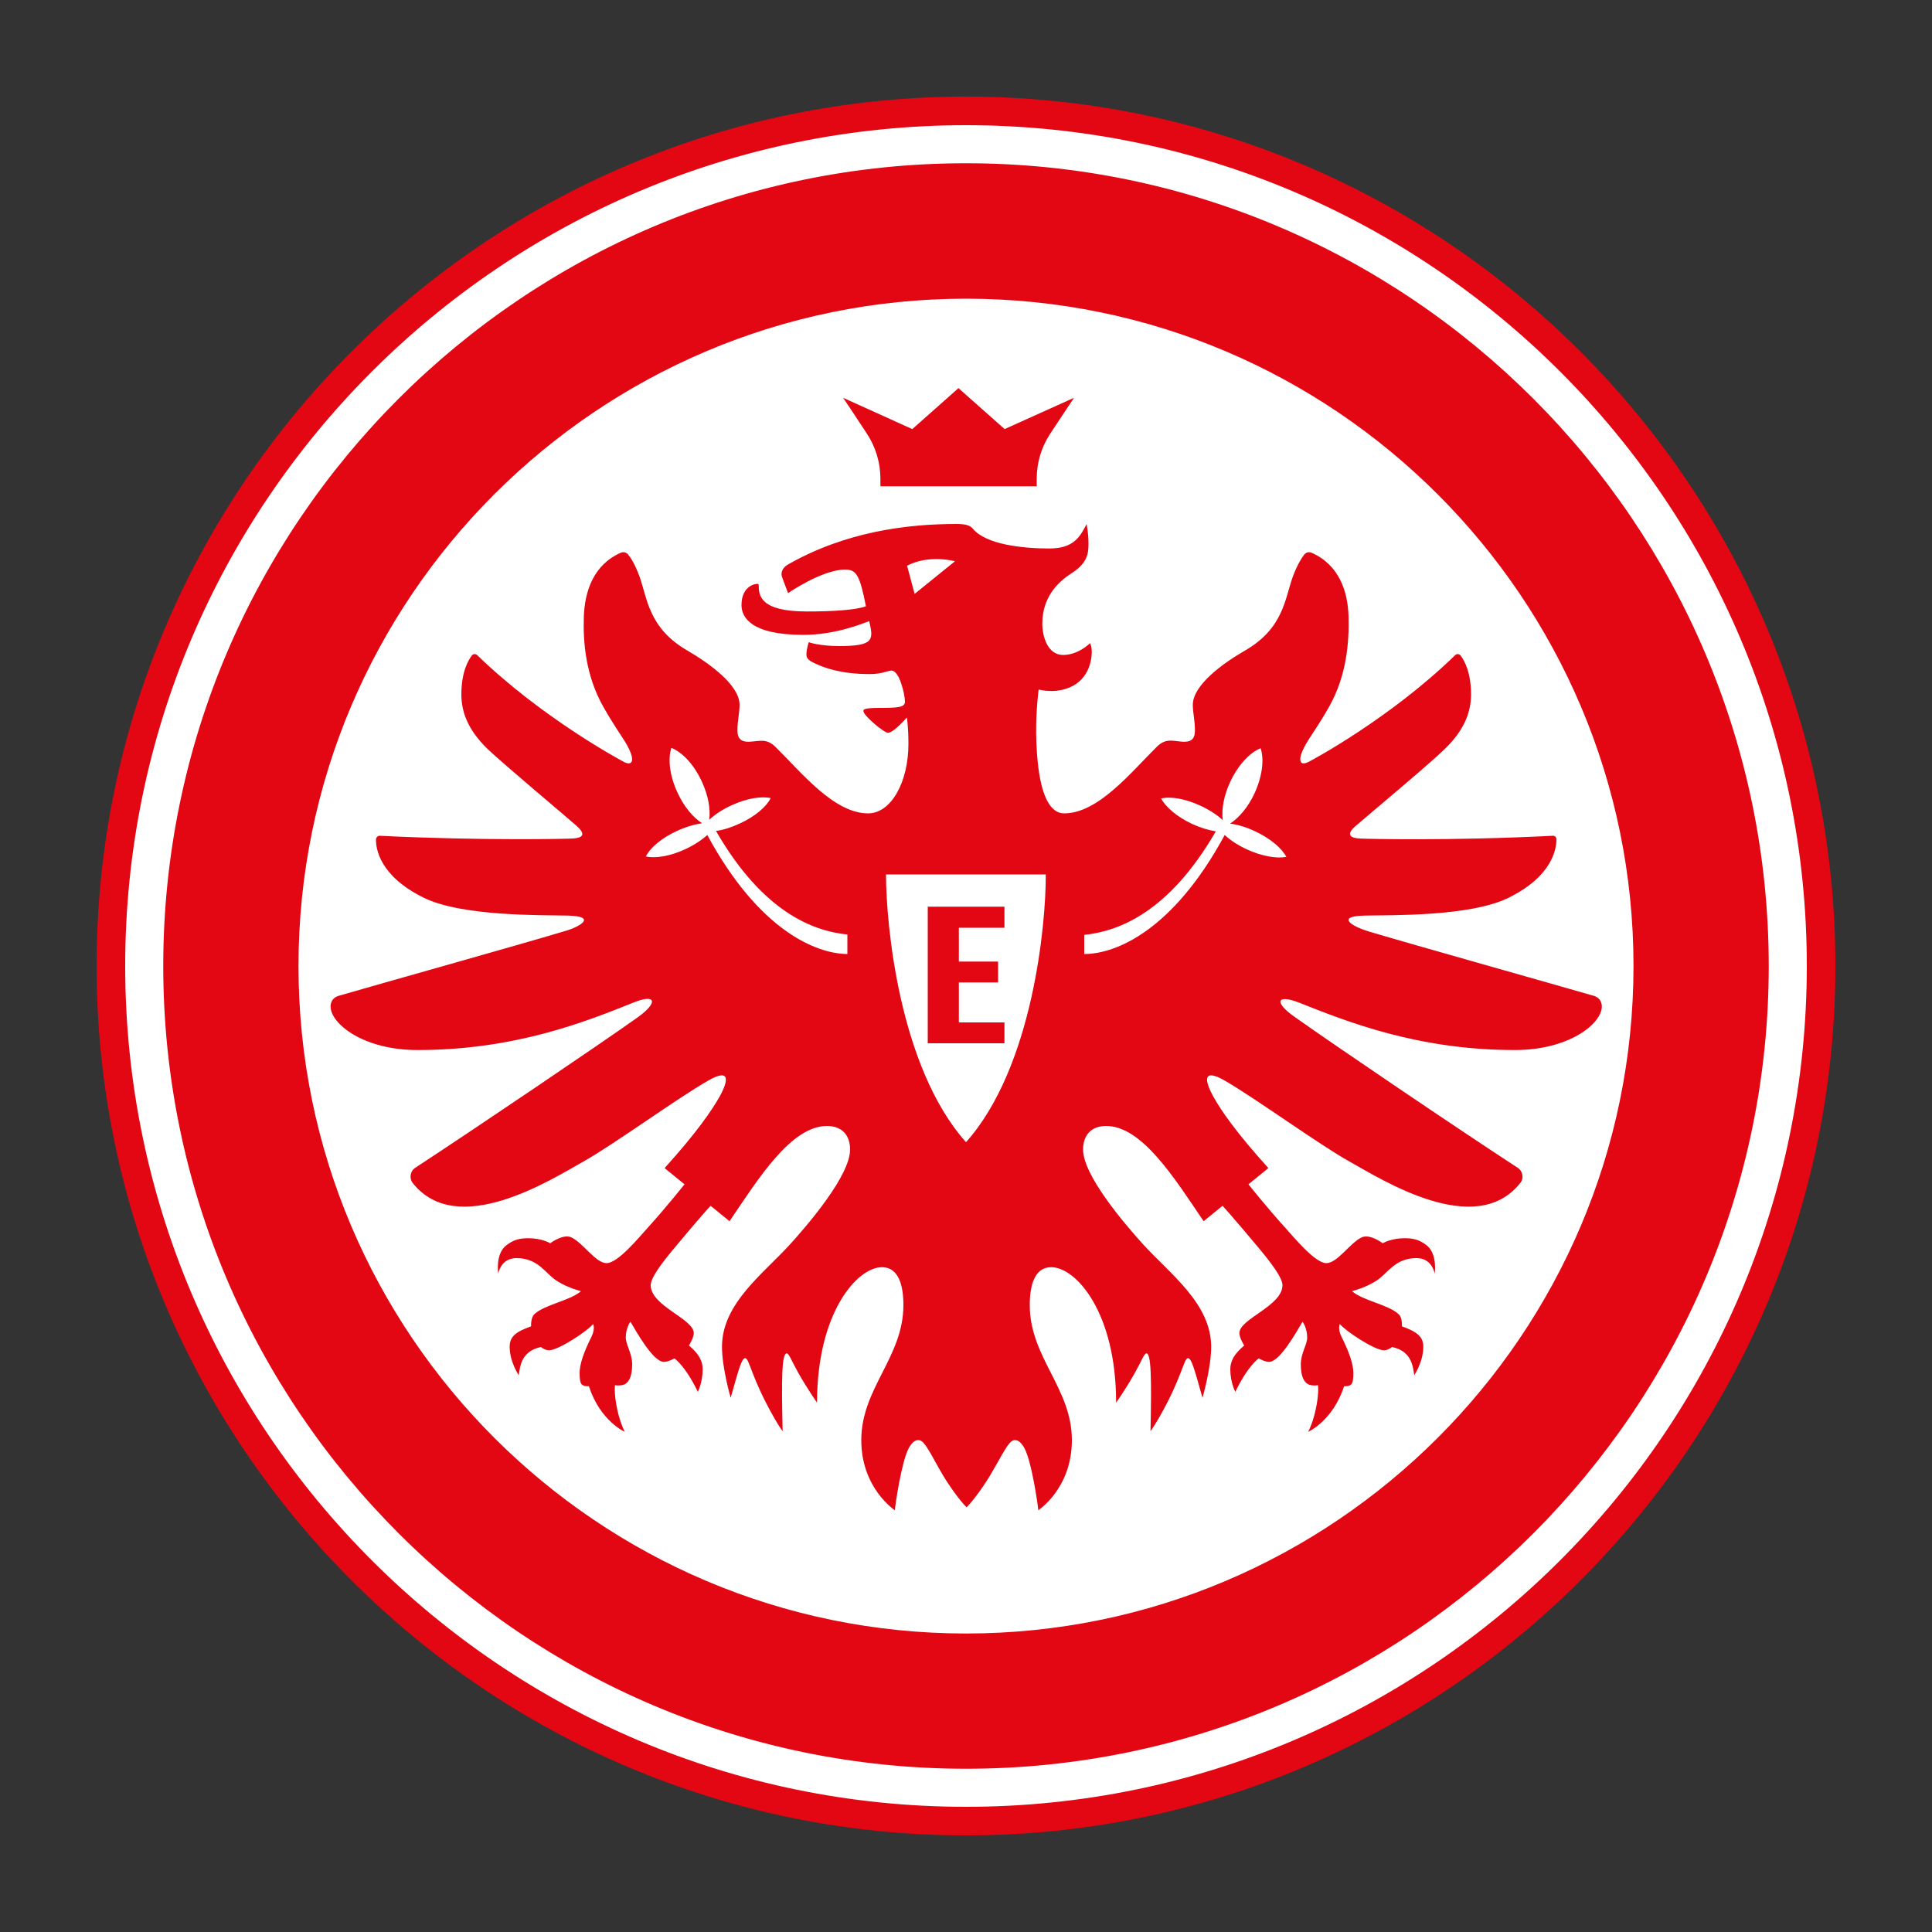
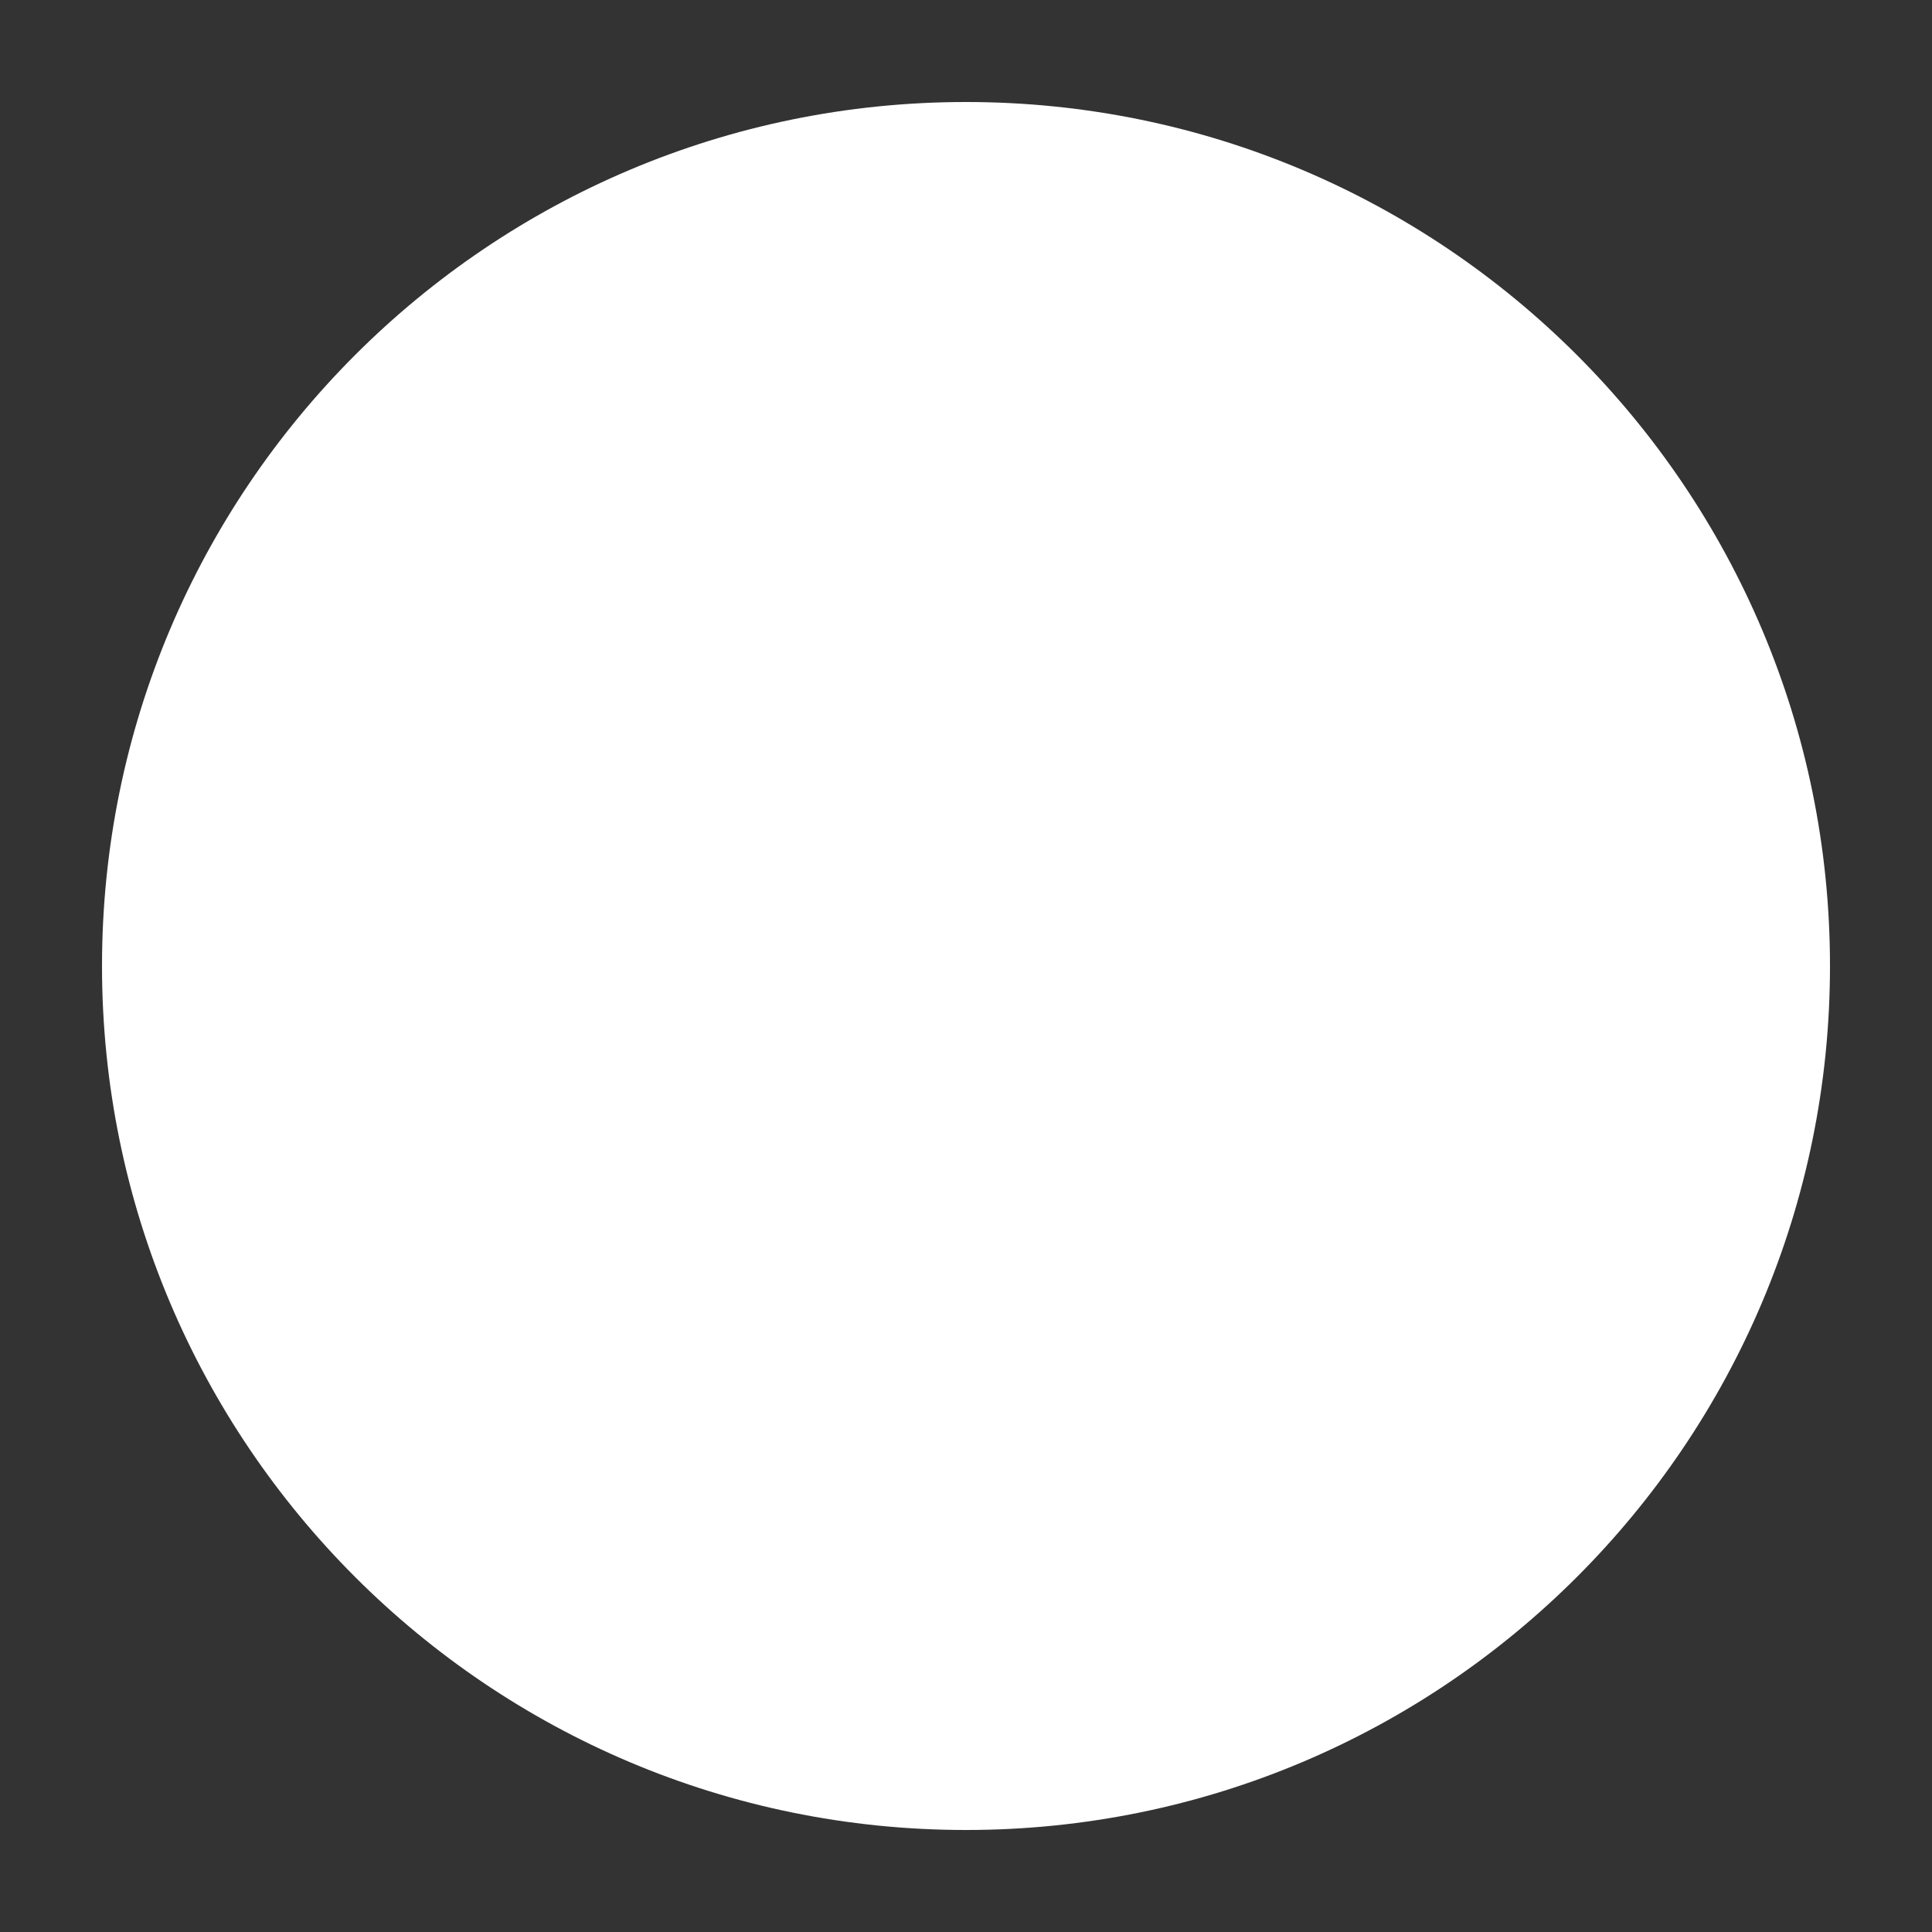
<svg xmlns="http://www.w3.org/2000/svg" version="1.1" x="0px" y="0px" viewBox="0 0 1000 1000" style="enable-background:new 0 0 1000 1000;" xml:space="preserve">
  <rect x="0" y="0" width="1000" height="1000" fill="#333333" stroke="none" />
  <style type="text/css">
	.st0{fill:#FFFFFF;}
	.st1{fill:#E30613;}
</style>
  <g id="Logos">
    <g>
      <path class="st0" d="M947.2,500c0,247-200.2,447.2-447.2,447.2S52.8,747,52.8,500S253,52.8,500,52.8S947.2,253,947.2,500" />
-       <path class="st1" d="M500,50C251.9,50,50,251.9,50,500c0,248.1,201.9,450,450,450c248.1,0,450-201.9,450-450    C950,251.9,748.1,50,500,50z M500,935.2C260,935.2,64.8,740,64.8,500C64.8,260,260,64.8,500,64.8c240,0,435.2,195.2,435.2,435.2    C935.2,740,739.9,935.2,500,935.2z M500,84.5C270.9,84.5,84.5,270.9,84.5,500c0,229.1,186.4,415.5,415.5,415.5    c229.1,0,415.5-186.4,415.5-415.5C915.4,270.9,729.1,84.5,500,84.5z M500,845.5c-190.5,0-345.5-155-345.5-345.5    c0-190.5,155-345.4,345.5-345.4c190.5,0,345.5,155,345.5,345.4C845.5,690.5,690.5,845.5,500,845.5z M555.9,205.9    c0,0-6.4,9.6-12.4,18.7c-4.5,6.9-6.9,14.9-6.9,23.2v3.9h-80.9v-3.9c0-8.2-2.4-16.3-6.9-23.2c-6-9.2-12.4-18.7-12.4-18.7l35.8,16.2    l23.9-21.2l23.9,21.2L555.9,205.9z M480.2,540v-70.7h39.7v10.9h-23.6v17.5h20.3v10.8h-20.3v20.7h23.6V540H480.2z M672.5,519    c24.7,9.8,61.3,24.5,111.6,24.5c28,0,45-13.6,45-22.6c0-1.2-0.4-4.4-4.3-5.5c-19.6-5.7-93.7-26.5-116.4-33.3    c-8.4-2.5-17.5-7.9-1.9-8.2c13.2-0.3,54.5,0.6,74.3-9.2c22.7-11.2,24.8-25.2,24.8-30.3c0-1.2-0.9-1.9-2-1.8    c-53.2,2.7-97,1.6-100,1.4c-4.8-0.3-7-2-2-6.4c5.5-4.8,38.6-32.4,46.3-40c10.8-10.5,13.5-20,13.5-28.2c0-11.3-3.4-17.5-5.4-20.1    c-0.7-0.9-2-1-2.8-0.2c-33.3,32.4-73.7,54.2-76,55.3c-4.3,2.2-6.1-0.6-1.4-9c2.7-4.8,6.2-9.1,12.2-19.7c9-16,10.4-33.3,10-46.8    c-0.4-12.6-4.7-26.4-19.1-32.8c-1.3-0.6-2.9-0.2-3.8,0.9c-1.4,1.8-3.6,5.3-5.8,11.1c-4.3,11.5-4.6,26.9-25,38.7    c-11.3,6.5-26.9,17.8-26.9,28c0,4.2,1.1,8.1,1.1,13.3c0,4.5-2.1,6.1-6.5,5.8c-5.3-0.4-8.7-1.9-13.3,2.7    c-13.1,12.9-30.2,34.4-47.9,34.4c-7.4,0-11.2-9.5-13-21.2c-1-6.5-1.4-13.7-1.5-20.3c-0.1-12.3,1.3-22.6,1.3-22.6s5.6,1.5,11.5,0.3    c12.7-2.5,16-12.9,16-20c0-2.2-0.6-3.8-0.9-4.3c0,0-6,6.1-13.9,6.1c-8.2,0-10.8-9.8-10.8-16.2c0-15.5,10.3-23,15.6-26.4    c7.8-5.1,8.3-10.1,8.3-14.9c0-6.1-1-10.2-1-10.2c-3.3,6.4-6.6,12.6-19.2,12.6c-14.2,0-33-2.1-39.7-10.3c-1.2-1.4-3.1-2.4-8.4-2.4    c-25.6,0-57.4,4-87.1,20.9c-4,2.3-3.7,5.3-3.2,6.6c1,2.8,3.1,8.3,3.1,8.3s17.6-12.2,29.6-12.2c5.9,0,7.6,3.3,10.7,19    c-5.5,2-17.4,2.7-30.6,2.7c-24.3,0-24.9-8.4-24.9-13.7c0-0.3-0.1-0.6-0.7-0.6c-2.1,0-8.2,1.9-8.2,11c0,6.4,5.1,15.4,32,15.4    c16.2,0,29.8-5.5,34.1-7.1c2.2,9.6,2.7,12.9-15.6,12.9c-10.3,0-15.7-2-15.7-2s-1.2,3.7-1.2,6.3c0,2.2,1.2,3.2,4.7,4.8    c4.7,2.2,13.3,5.4,28,5.4c6.6,0,9.4-1.8,11.4-1.8c4,0,6.9,12.3,6.9,16.1c0,3-3.8,3.2-13.5,3.2c-8.1,0-8,1-8,1.5    c-0.3,2.3,10.7,11.4,12.7,11.4c2.9,0,9.5-7.6,9.8-7.9c0,0,0.8,4.7,0.8,13.7c0,19.4-8.8,35.9-20.9,35.9    c-17.7,0-34.8-21.5-47.9-34.4c-4.6-4.5-8-3-13.2-2.7c-4.4,0.3-6.5-1.4-6.5-5.8c0-5.2,1.1-9.1,1.1-13.3c0-10.2-15.7-21.5-26.9-28    c-20.4-11.8-20.8-27.2-25-38.7c-2.2-5.9-4.3-9.3-5.8-11.1c-0.9-1.1-2.4-1.5-3.8-0.9c-14.3,6.3-18.6,20.2-19.1,32.8    c-0.5,13.6,1,30.8,10,46.8c6,10.6,9.5,15,12.2,19.7c4.7,8.4,2.9,11.2-1.4,9c-2.3-1.2-42.7-23-76-55.3c-0.8-0.8-2.1-0.7-2.8,0.2    c-2,2.7-5.4,8.8-5.4,20.1c0,8.2,2.7,17.7,13.5,28.2c7.8,7.5,40.9,35.2,46.3,40c4.9,4.4,2.8,6.1-2,6.4c-3,0.2-46.7,1.2-100-1.4    c-1-0.1-1.9,0.8-2,1.8c-0.1,5,2,19.1,24.8,30.3c19.8,9.7,61.2,8.9,74.3,9.2c15.7,0.3,6.6,5.9-1.9,8.2    c-22.6,6.8-96.8,27.6-116.4,33.3c-3.9,1.1-4.3,4.3-4.3,5.5c0,9,17,22.6,45,22.6c50.3,0,86.9-14.6,111.6-24.5c0,0,0,0,0,0    c11.6-4.8,13.5-0.4,2.2,7.7c-20.6,14.6-83,56.8-114.9,77.7c-2.7,1.7-3.3,5.4-1.4,7.9c23.1,29.2,71.6-1.7,88.4-11.1    c15.7-8.8,48.6-32.8,64.6-41.9c11.3-6.5,10.7-0.3,5.7,8.6c-4,7-11.6,18.2-28.3,36.7l10.3,8.4c0,0-9.6,12.1-19.5,23    c-4,4.4-15,17.8-20.8,17.8c-5.7,0-12-10.3-18.2-13.3c-4.3-2.1-11,3-11,3s-4.3-2.6-11.3-2.6c-3.9,0-7.6,0.5-11.7,3.9    c-5.5,4.6-3.9,14.4-3.9,14.4c1.3-5.8,5.3-8,9.4-8c11.4,0,14.8,7.9,21.1,11.9c5.7,3.6,12.3,5.2,12.3,5.2    c-5.5,4.9-18.7,6.9-24.1,11.9c-2,1.9-1.7,6.3-1.7,6.3c-7.8,2.8-11.1,5.2-11.1,10.6c0,7.8,4.7,14.7,4.7,14.7    c0.7-5.1,1.6-12.5,11.5-14.6c0,0,1.9,1.7,4.2,1.7c4.9,0,20.2-10.2,22.8-13.6c0,0,1.3,2.4-1,6.9c-4.3,8.6-6,14.4-6,18.5    c0,3,0.3,4.8,0.9,5.6c1.1,1.5,3.9,1.2,3.9,1.2c5.9,18.1,18.6,23.6,18.6,23.6c-3.4-6.5-5.2-16.6-5.2-21.8c0-1.1,0.1-2.3,0.1-2.3    c1.9,0.3,4.1,0.1,5.4-0.7c1.9-1.2,3.5-4,3.5-10.1c0-5.9-3.3-10.1-3.3-13.9c0-5,2.4-8.2,2.4-8.2c3.2,5.4,11.8,20.8,17.3,20.8    c1.7,0,3.4-0.7,5.5-1.8c0,0,5.6,3.8,12.1,17.3c0,0,2.5-4.8,2.5-11.7c0-6.8-5.7-10.9-7.1-12.3c0,0,2.5-3.9,2.5-6.4    c0-7.4-22.3-14-22.3-24.8c0-3.8,5.7-11.4,11.9-18.8c13.6-16.4,19.1-22.3,19.1-22.3l9.8,8c15.1-22.3,31.9-49.3,50.5-49.3    c7.7,0,11.9,4.8,11.9,12.2c0,13.4-21.5,38.5-31.1,49.1c-13.9,15.3-35.2,30.6-35.2,53c0,11,4.5,26.4,4.5,26.4    c4.2-15,5.7-20.5,7.5-20.5c2.2,0,3,9.8,14.8,30.5c3,5.3,4.6,7.3,4.6,7.3c-0.7-27.8-0.4-40.3,2.1-40.3c1.2,0,2.5,3.9,6,10.1    c5,8.8,9.7,15.4,9.7,15.4c0-46.8,20.9-70.1,33.6-70.1c8.8,0,11.1,9.8,11.1,19.6c0,27-21.8,43-21.8,69.9c0,25,17.4,36.3,17.4,36.3    c0-1.7,3.4-25.4,7.2-32.2c1.5-2.7,3.1-4.1,4.8-4.1c2.6,0,4.1,2.4,10.9,14.8c4.5,8.1,10.7,16.5,14.2,20c3.5-3.5,9.7-11.9,14.2-20    c6.9-12.3,8.4-14.8,10.9-14.8c1.7,0,3.3,1.4,4.8,4.1c3.8,6.8,7.2,30.5,7.2,32.2c0,0,17.4-11.2,17.4-36.3    c0-26.9-21.8-42.8-21.8-69.9c0-9.8,2.3-19.6,11.1-19.6c12.8,0,33.6,23.3,33.6,70.1c0,0,4.7-6.5,9.7-15.4c3.5-6.2,4.8-10.1,6-10.1    c2.4,0,2.7,12.5,2.1,40.3c0,0,1.5-2,4.6-7.3c11.8-20.7,12.6-30.5,14.8-30.5c1.8,0,3.3,5.5,7.5,20.5c0,0,4.5-15.4,4.5-26.4    c0-22.4-21.3-37.7-35.2-53c-9.6-10.6-31.1-35.7-31.1-49.1c0-7.4,4.2-12.2,11.9-12.2c18.6,0,35.4,27,50.5,49.3l9.8-8    c0,0,5.4,5.9,19.1,22.3c6.2,7.5,11.9,15,11.9,18.8c0,10.8-22.3,17.4-22.3,24.8c0,2.6,2.5,6.4,2.5,6.4c-1.4,1.5-7.2,5.5-7.2,12.3    c0,6.9,2.6,11.7,2.6,11.7c6.5-13.5,12.1-17.3,12.1-17.3c2.1,1.1,3.8,1.8,5.4,1.8c5.5,0,14.1-15.4,17.3-20.8c0,0,2.4,3.2,2.4,8.2    c0,3.8-3.3,8-3.3,13.9c0,6.2,1.6,8.9,3.5,10.1c1.3,0.8,3.4,1,5.4,0.7c0,0,0.1,1.2,0.1,2.3c0,5.2-1.8,15.3-5.2,21.8    c0,0,12.7-5.5,18.6-23.6c0,0,2.8,0.3,3.9-1.2c0.6-0.8,0.9-2.5,0.9-5.6c0-4.1-1.7-9.9-6-18.5c-2.3-4.5-1-6.9-1-6.9    c2.6,3.4,17.9,13.6,22.8,13.6c2.3,0,4.2-1.7,4.2-1.7c9.9,2.1,10.8,9.5,11.5,14.6c0,0,4.7-6.9,4.7-14.7c0-5.3-3.3-7.8-11.1-10.6    c0,0,0.4-4.5-1.7-6.3c-5.4-5-18.6-7-24.1-11.9c0,0,6.6-1.6,12.3-5.2c6.3-3.9,9.7-11.9,21.1-11.9c4.1,0,8,2.1,9.4,8    c0,0,1.5-9.8-3.9-14.4c-4.1-3.4-7.8-3.9-11.7-3.9c-7,0-11.3,2.6-11.3,2.6s-6.7-5.1-11-3c-6.1,3-12.5,13.3-18.2,13.3    c-5.8,0-16.8-13.4-20.8-17.8c-9.9-10.9-19.5-23-19.5-23l10.3-8.4c-16.7-18.5-24.4-29.7-28.3-36.7c-5-8.9-5.6-15.1,5.7-8.6    c16,9.2,48.9,33.2,64.6,41.9c16.8,9.4,65.3,40.3,88.4,11.1c2-2.5,1.3-6.2-1.4-7.9c-31.9-20.8-94.3-63.1-114.9-77.7    C659,518.7,660.8,514.4,672.5,519z M438.8,493.8c-16.1,0-45.9-12-72.7-61.6c-2.9,2.6-6.8,5.2-11.3,7.3c-7.9,3.7-15.6,4.9-20.5,3.8    c2.2-4.5,8.2-9.6,16.1-13.2c4.5-2.1,9-3.4,13-4c-4.7-3-9.4-8.6-12.7-15.8c-4.1-8.7-5.1-17.5-3.2-23.2c5.6,2.2,11.7,8.6,15.7,17.3    c3.4,7.2,4.6,14.4,3.9,19.9c2.9-2.7,6.8-5.3,11.4-7.4c7.9-3.7,15.6-4.9,20.4-3.8c-2.2,4.5-8.2,9.6-16.1,13.2    c-4.3,2-8.5,3.3-12.2,3.8c24.7,42.9,51.2,51.9,68,53.6V493.8z M469.5,292.8c11.5-6,24.8-2.3,24.8-2.3l-20.9,16.9L469.5,292.8z     M500,591.2c-34.7-38.9-41.4-113.1-41.4-138.6h82.7C541.4,478.1,534.7,552.3,500,591.2z M645.1,439.5c-4.5-2.1-8.3-4.6-11.2-7.3    c-26.8,49.6-56.5,61.6-72.7,61.6v-9.9c16.9-1.8,43.3-10.7,68.1-53.6c-3.8-0.6-8-1.9-12.2-3.8c-7.9-3.7-13.8-8.8-16.1-13.2    c4.9-1.2,12.6,0.1,20.5,3.8c4.5,2.1,8.5,4.7,11.4,7.4c-0.7-5.5,0.5-12.7,3.9-19.9c4.1-8.7,10.1-15.1,15.7-17.3    c1.9,5.7,0.9,14.4-3.1,23.2c-3.3,7.2-8.1,12.8-12.7,15.8c3.9,0.5,8.4,1.8,13,4c7.9,3.7,13.8,8.8,16.1,13.2    C660.7,444.5,653,443.2,645.1,439.5z" />
    </g>
  </g>
  <g id="GUIDES">
</g>
</svg>